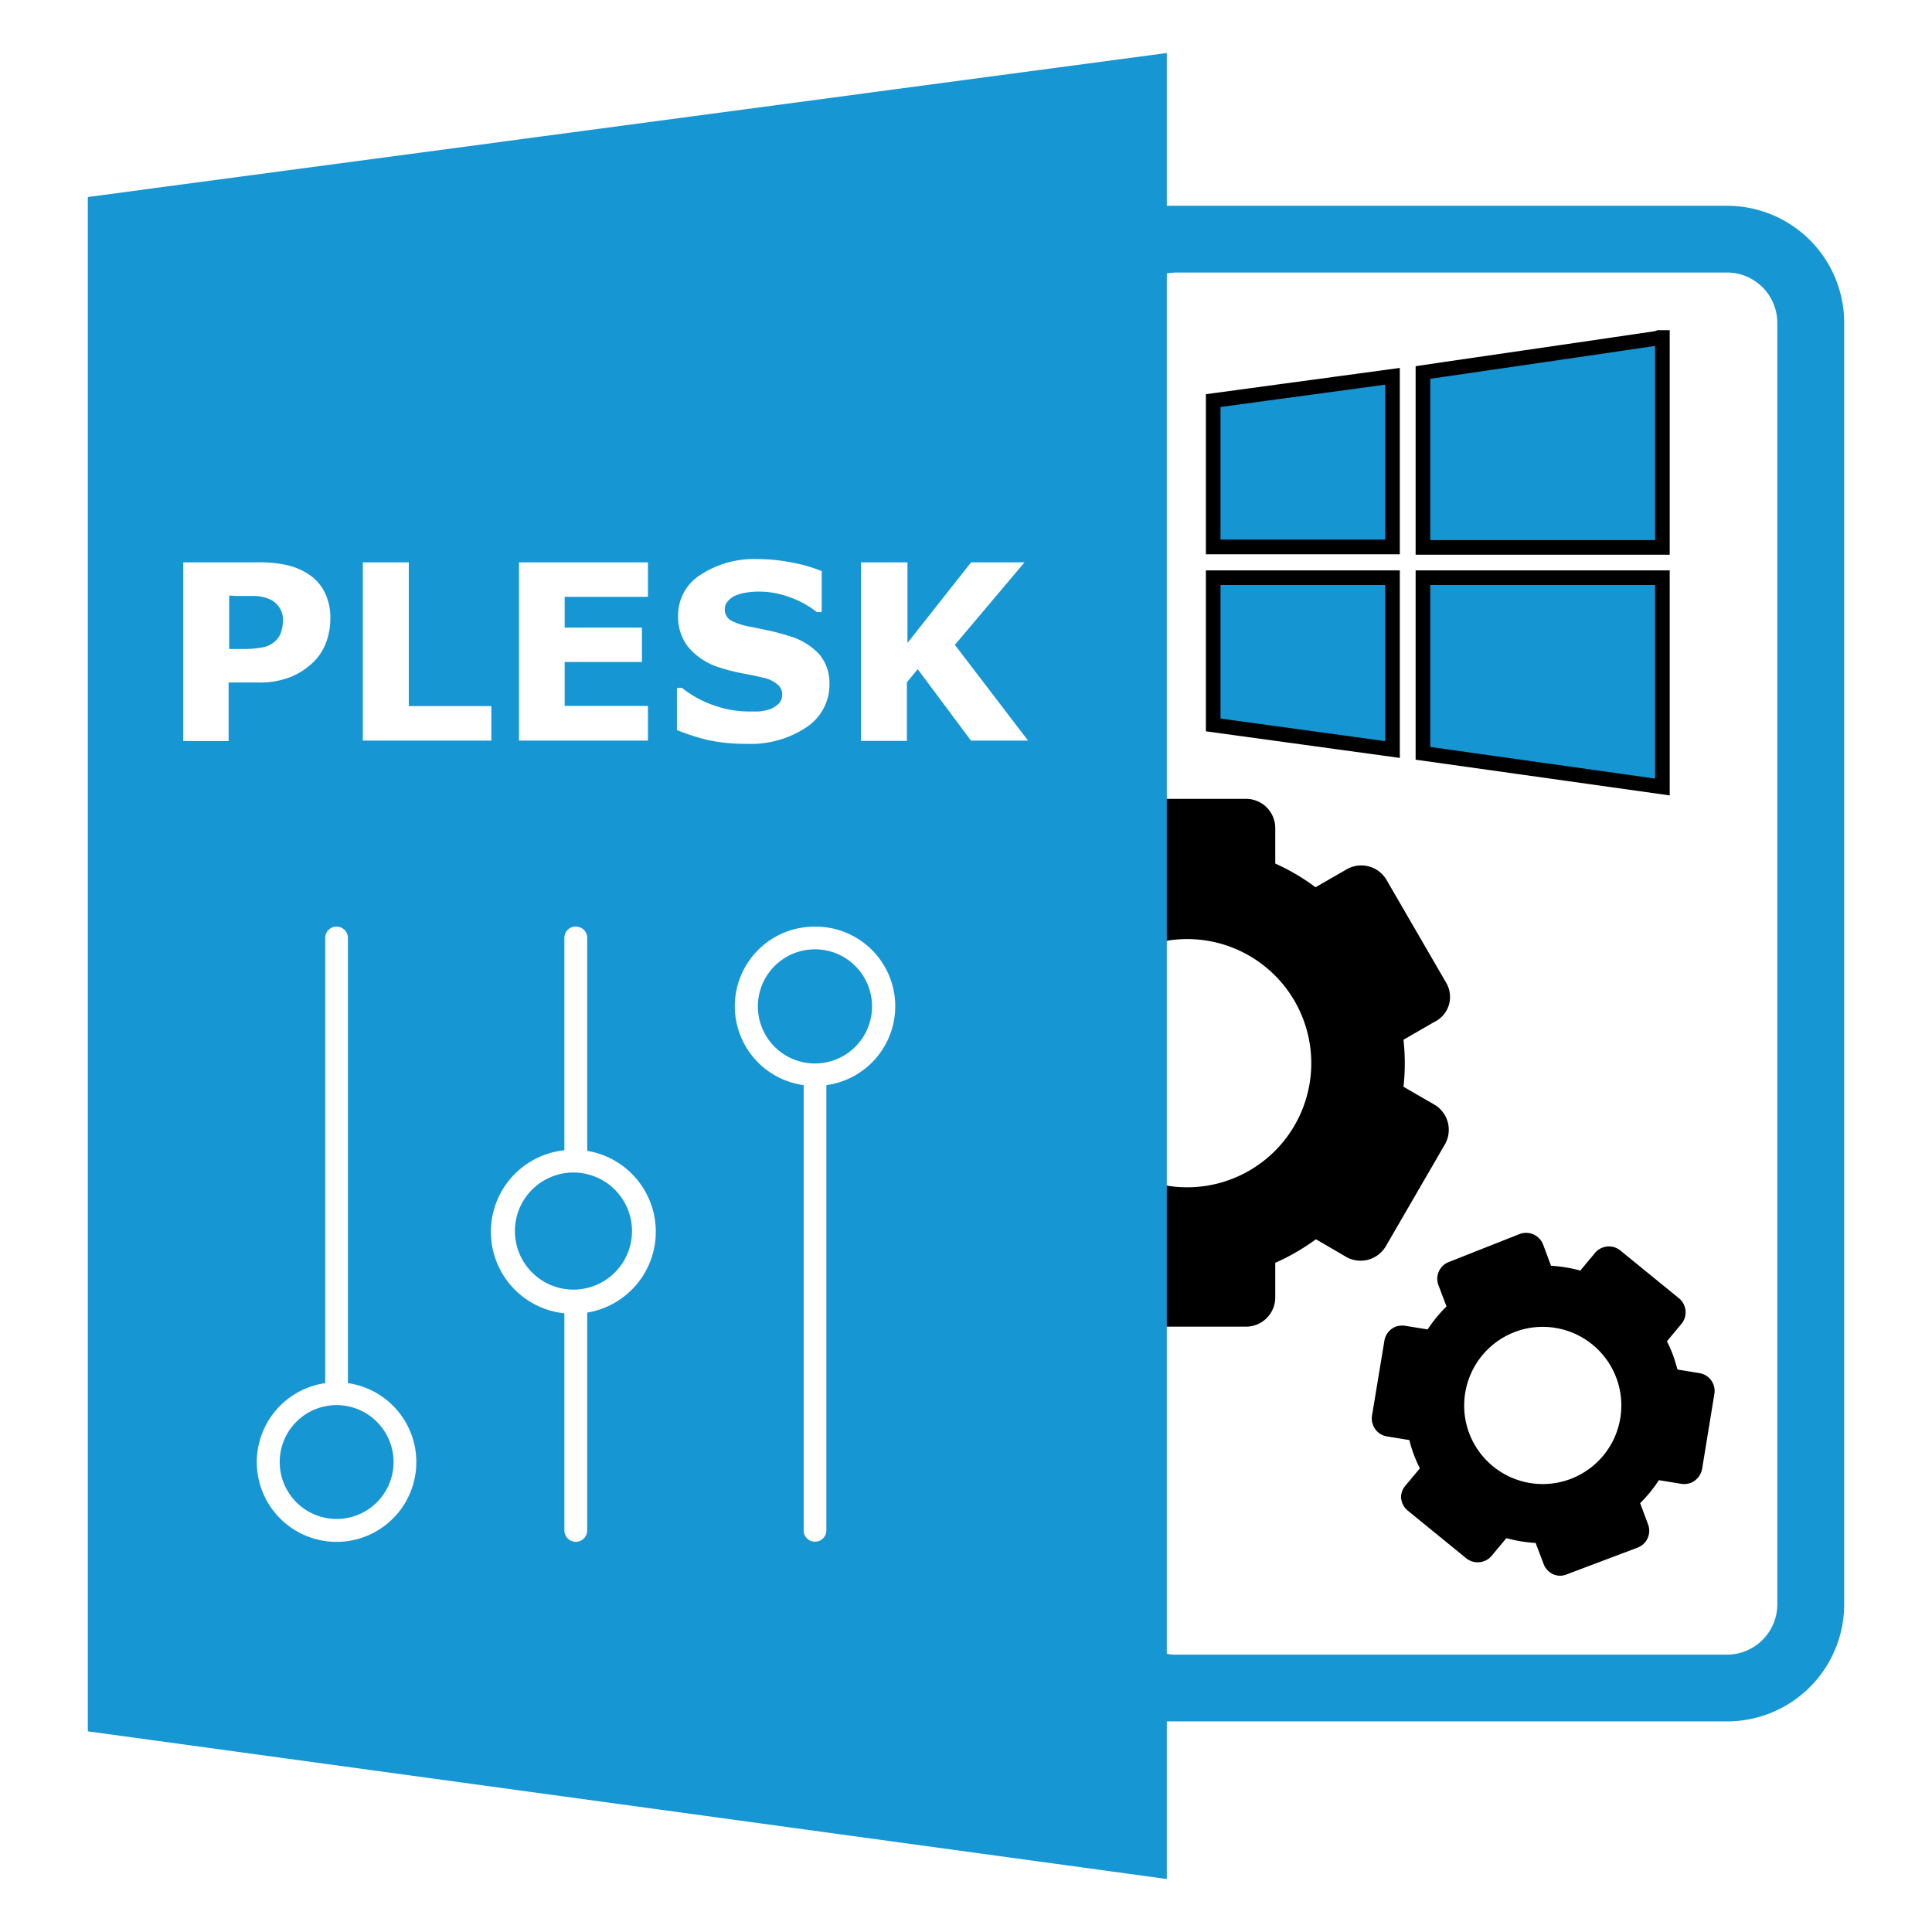
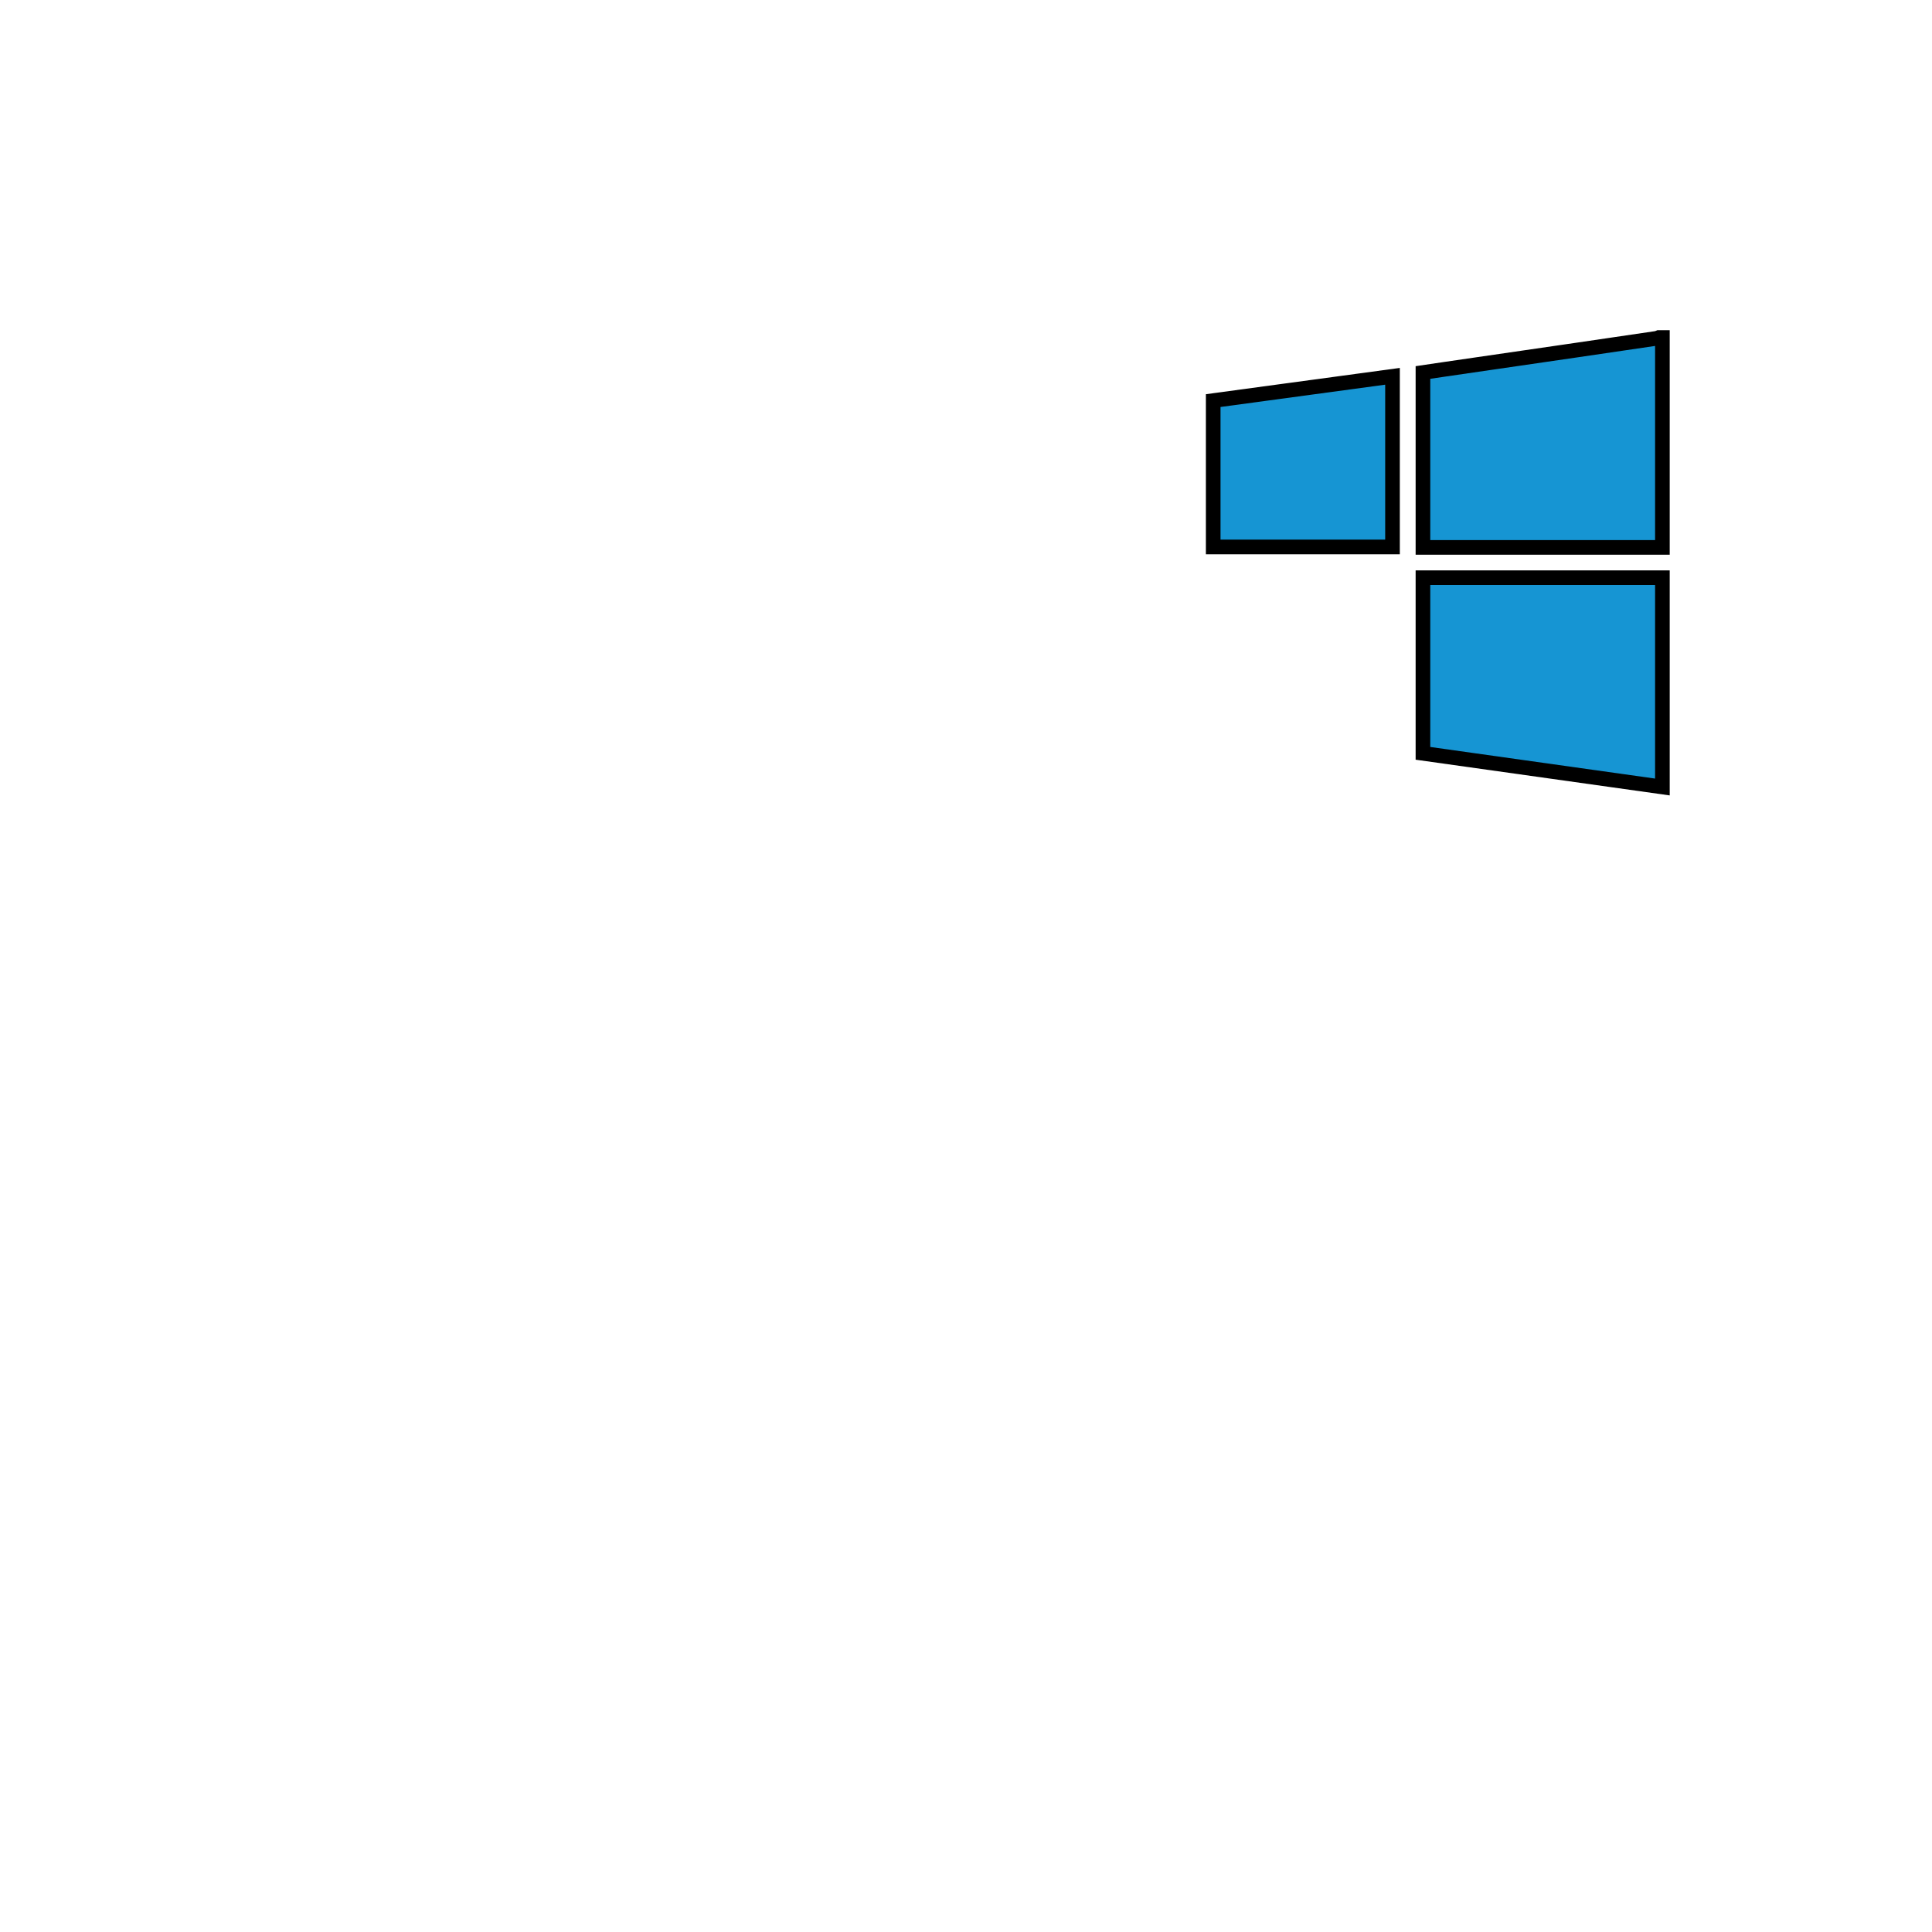
<svg xmlns="http://www.w3.org/2000/svg" id="Layer_1" data-name="Layer 1" viewBox="0 0 132 132">
  <defs>
    <style>.cls-1{fill:#1695d3;stroke:#000;stroke-miterlimit:10;}.cls-2{fill:#1796d4;}</style>
  </defs>
-   <path id="path9276" d="M99,68.63a1.92,1.92,0,0,0-.19-1.48l-4.06-7A2,2,0,0,0,92,59.4l-2.12,1.22A14.44,14.44,0,0,0,87.13,59V56.58a2,2,0,0,0-1.95-2H77.06a2,2,0,0,0-2,2V59a14.44,14.44,0,0,0-2.78,1.6L70.21,59.4a2,2,0,0,0-2.67.72l-4.06,7a1.92,1.92,0,0,0-.19,1.48,1.88,1.88,0,0,0,.91,1.19L66.31,71a14.36,14.36,0,0,0,0,3.21L64.2,75.47a1.88,1.88,0,0,0-.91,1.19,1.92,1.92,0,0,0,.19,1.48l4.06,7a2,2,0,0,0,2.67.72l2.12-1.22a15,15,0,0,0,2.78,1.61v2.43a1.9,1.9,0,0,0,.57,1.38,2,2,0,0,0,1.38.58h8.12a2,2,0,0,0,1.95-2V86.28a15,15,0,0,0,2.78-1.61L92,85.89a2,2,0,0,0,2.67-.72l4.06-7A2,2,0,0,0,98,75.47l-2.11-1.22a14.36,14.36,0,0,0,0-3.21L98,69.82A1.88,1.88,0,0,0,99,68.63ZM81.12,81.12a8.48,8.48,0,1,1,8.47-8.48A8.48,8.48,0,0,1,81.12,81.12Z" />
-   <path id="path9278" d="M95.73,102.36a1.24,1.24,0,0,0,.44.84l4,3.26a1.25,1.25,0,0,0,1.23.2,1.19,1.19,0,0,0,.52-.37l1-1.2a9.6,9.6,0,0,0,2,.33l.55,1.45a1.26,1.26,0,0,0,.65.69,1.18,1.18,0,0,0,.94,0l4.82-1.82a1.23,1.23,0,0,0,.72-1.59l-.54-1.45a9.55,9.55,0,0,0,1.28-1.57l1.53.25a1.38,1.38,0,0,0,.64-.06,1.29,1.29,0,0,0,.79-1l.83-5.08a1.23,1.23,0,0,0-1-1.42l-1.52-.25c-.09-.33-.19-.66-.31-1a9.7,9.7,0,0,0-.41-.93l1-1.2a1.24,1.24,0,0,0-.18-1.74l-4-3.26a1.23,1.23,0,0,0-1.22-.2,1.19,1.19,0,0,0-.52.37l-1,1.2a9.7,9.7,0,0,0-2-.33l-.54-1.45a1.25,1.25,0,0,0-1.6-.72L99,86.22a1.23,1.23,0,0,0-.72,1.59l.55,1.45a9.62,9.62,0,0,0-1.29,1.57L96,90.58a1.4,1.4,0,0,0-.64.06,1.26,1.26,0,0,0-.78,1l-.84,5.08a1.24,1.24,0,0,0,.22.92,1.21,1.21,0,0,0,.8.5l1.53.25a9.24,9.24,0,0,0,.31,1,9.7,9.7,0,0,0,.41.93l-1,1.2a1.22,1.22,0,0,0-.28.9ZM103.51,91a5.37,5.37,0,1,1-3.13,6.92A5.38,5.38,0,0,1,103.51,91Z" />
  <path class="cls-1" d="M113.58,53.77l-16.36-2.3v-12h16.36Z" />
  <path class="cls-1" d="M113.58,37.4H97.22V25.45l1.49-.22,8.93-1.3,5.51-.81a1.06,1.06,0,0,0,.19-.06h.24Z" />
-   <path class="cls-1" d="M95.14,39.47V51.21L82.89,49.53V39.47Z" />
  <path class="cls-1" d="M82.89,37.37v-10l12.25-1.66V37.37Z" />
-   <path id="path6541-2-2" class="cls-2" d="M79.72,3.62,6,13.46V118.29l73.72,10.09V117.61l.5,0H118a8,8,0,0,0,8-8V22.06a8,8,0,0,0-8-8H80.22l-.5,0V3.62Zm.5,15H118a3.44,3.44,0,0,1,3.43,3.43v87.56a3.44,3.44,0,0,1-3.43,3.44H80.22a2.73,2.73,0,0,1-.5-.06V18.68a2.73,2.73,0,0,1,.5-.05ZM51.77,38.2a11.76,11.76,0,0,1,2.37.24,10.29,10.29,0,0,1,2,.58v2.8h-.33a6.33,6.33,0,0,0-1.81-1,6,6,0,0,0-2.17-.4,5.16,5.16,0,0,0-.79.06,3.1,3.1,0,0,0-.74.19,1.43,1.43,0,0,0-.55.38.8.8,0,0,0-.23.56.86.86,0,0,0,.37.75,4.13,4.13,0,0,0,1.39.46l1.28.27c.42.09.86.21,1.34.36A4.48,4.48,0,0,1,56,44.73a3.06,3.06,0,0,1,.67,2,3.48,3.48,0,0,1-1.53,2.93A6.85,6.85,0,0,1,51,50.82a12,12,0,0,1-2.64-.26,14.48,14.48,0,0,1-2.11-.68V47h.35a7.06,7.06,0,0,0,2.17,1.19,7.14,7.14,0,0,0,2.33.42c.19,0,.44,0,.75,0a3.24,3.24,0,0,0,.76-.16,1.8,1.8,0,0,0,.59-.37.85.85,0,0,0,.24-.65.87.87,0,0,0-.35-.69,2.17,2.17,0,0,0-1-.45c-.45-.11-.94-.21-1.45-.3a12.93,12.93,0,0,1-1.43-.37A4.49,4.49,0,0,1,47,44.18a3.33,3.33,0,0,1-.67-2.13,3.26,3.26,0,0,1,1.52-2.77,6.66,6.66,0,0,1,3.93-1.08Zm-39.25.22h5.17a8.23,8.23,0,0,1,1.95.2,4.44,4.44,0,0,1,1.42.6,3.18,3.18,0,0,1,1.12,1.24,3.86,3.86,0,0,1,.39,1.8,4.71,4.71,0,0,1-.28,1.61,3.65,3.65,0,0,1-.82,1.31,4.93,4.93,0,0,1-1.63,1.08,5.76,5.76,0,0,1-2.22.37h-2v4H12.52V38.42Zm12.27,0h3.14v9.82h5.64V50.6H24.79V38.42Zm10.67,0h8.81v2.36H38.58v2.1h5.28v2.35H38.58v3h5.69V50.6H35.46V38.42Zm23.36,0H62v5.51l4.35-5.51H70l-4.76,5.64,5,6.54H66.34L62.7,45.72l-.74.9v4H58.82V38.42ZM15.66,40.69v3.65h.9a6.81,6.81,0,0,0,1.32-.1,1.74,1.74,0,0,0,.87-.39,1.42,1.42,0,0,0,.44-.62,2.6,2.6,0,0,0,.14-.89,1.47,1.47,0,0,0-.28-.89,1.52,1.52,0,0,0-.65-.52,2.76,2.76,0,0,0-.95-.21c-.32,0-.73,0-1.25,0ZM23,63.31a.77.77,0,0,1,.77.77V94.5a5.45,5.45,0,1,1-1.55,0V64.08a.77.77,0,0,1,.78-.77Zm16.34,0a.77.77,0,0,1,.78.77V78.63a5.6,5.6,0,0,1,0,11.05v14.88a.78.78,0,0,1-1.56,0V89.73a5.6,5.6,0,0,1,0-11.14V64.08a.78.78,0,0,1,.78-.78Zm16.34,0a5.44,5.44,0,0,1,.78,10.83v30.42a.77.77,0,0,1-.78.77.76.76,0,0,1-.77-.77V74.14a5.44,5.44,0,0,1,.77-10.83Zm0,1.55a3.9,3.9,0,1,0,3.9,3.89A3.9,3.9,0,0,0,55.68,64.86ZM39.18,80.11a4,4,0,1,0,4,4,4,4,0,0,0-4-4ZM23,96a3.89,3.89,0,1,0,3.89,3.89A3.9,3.9,0,0,0,23,96Z" />
</svg>